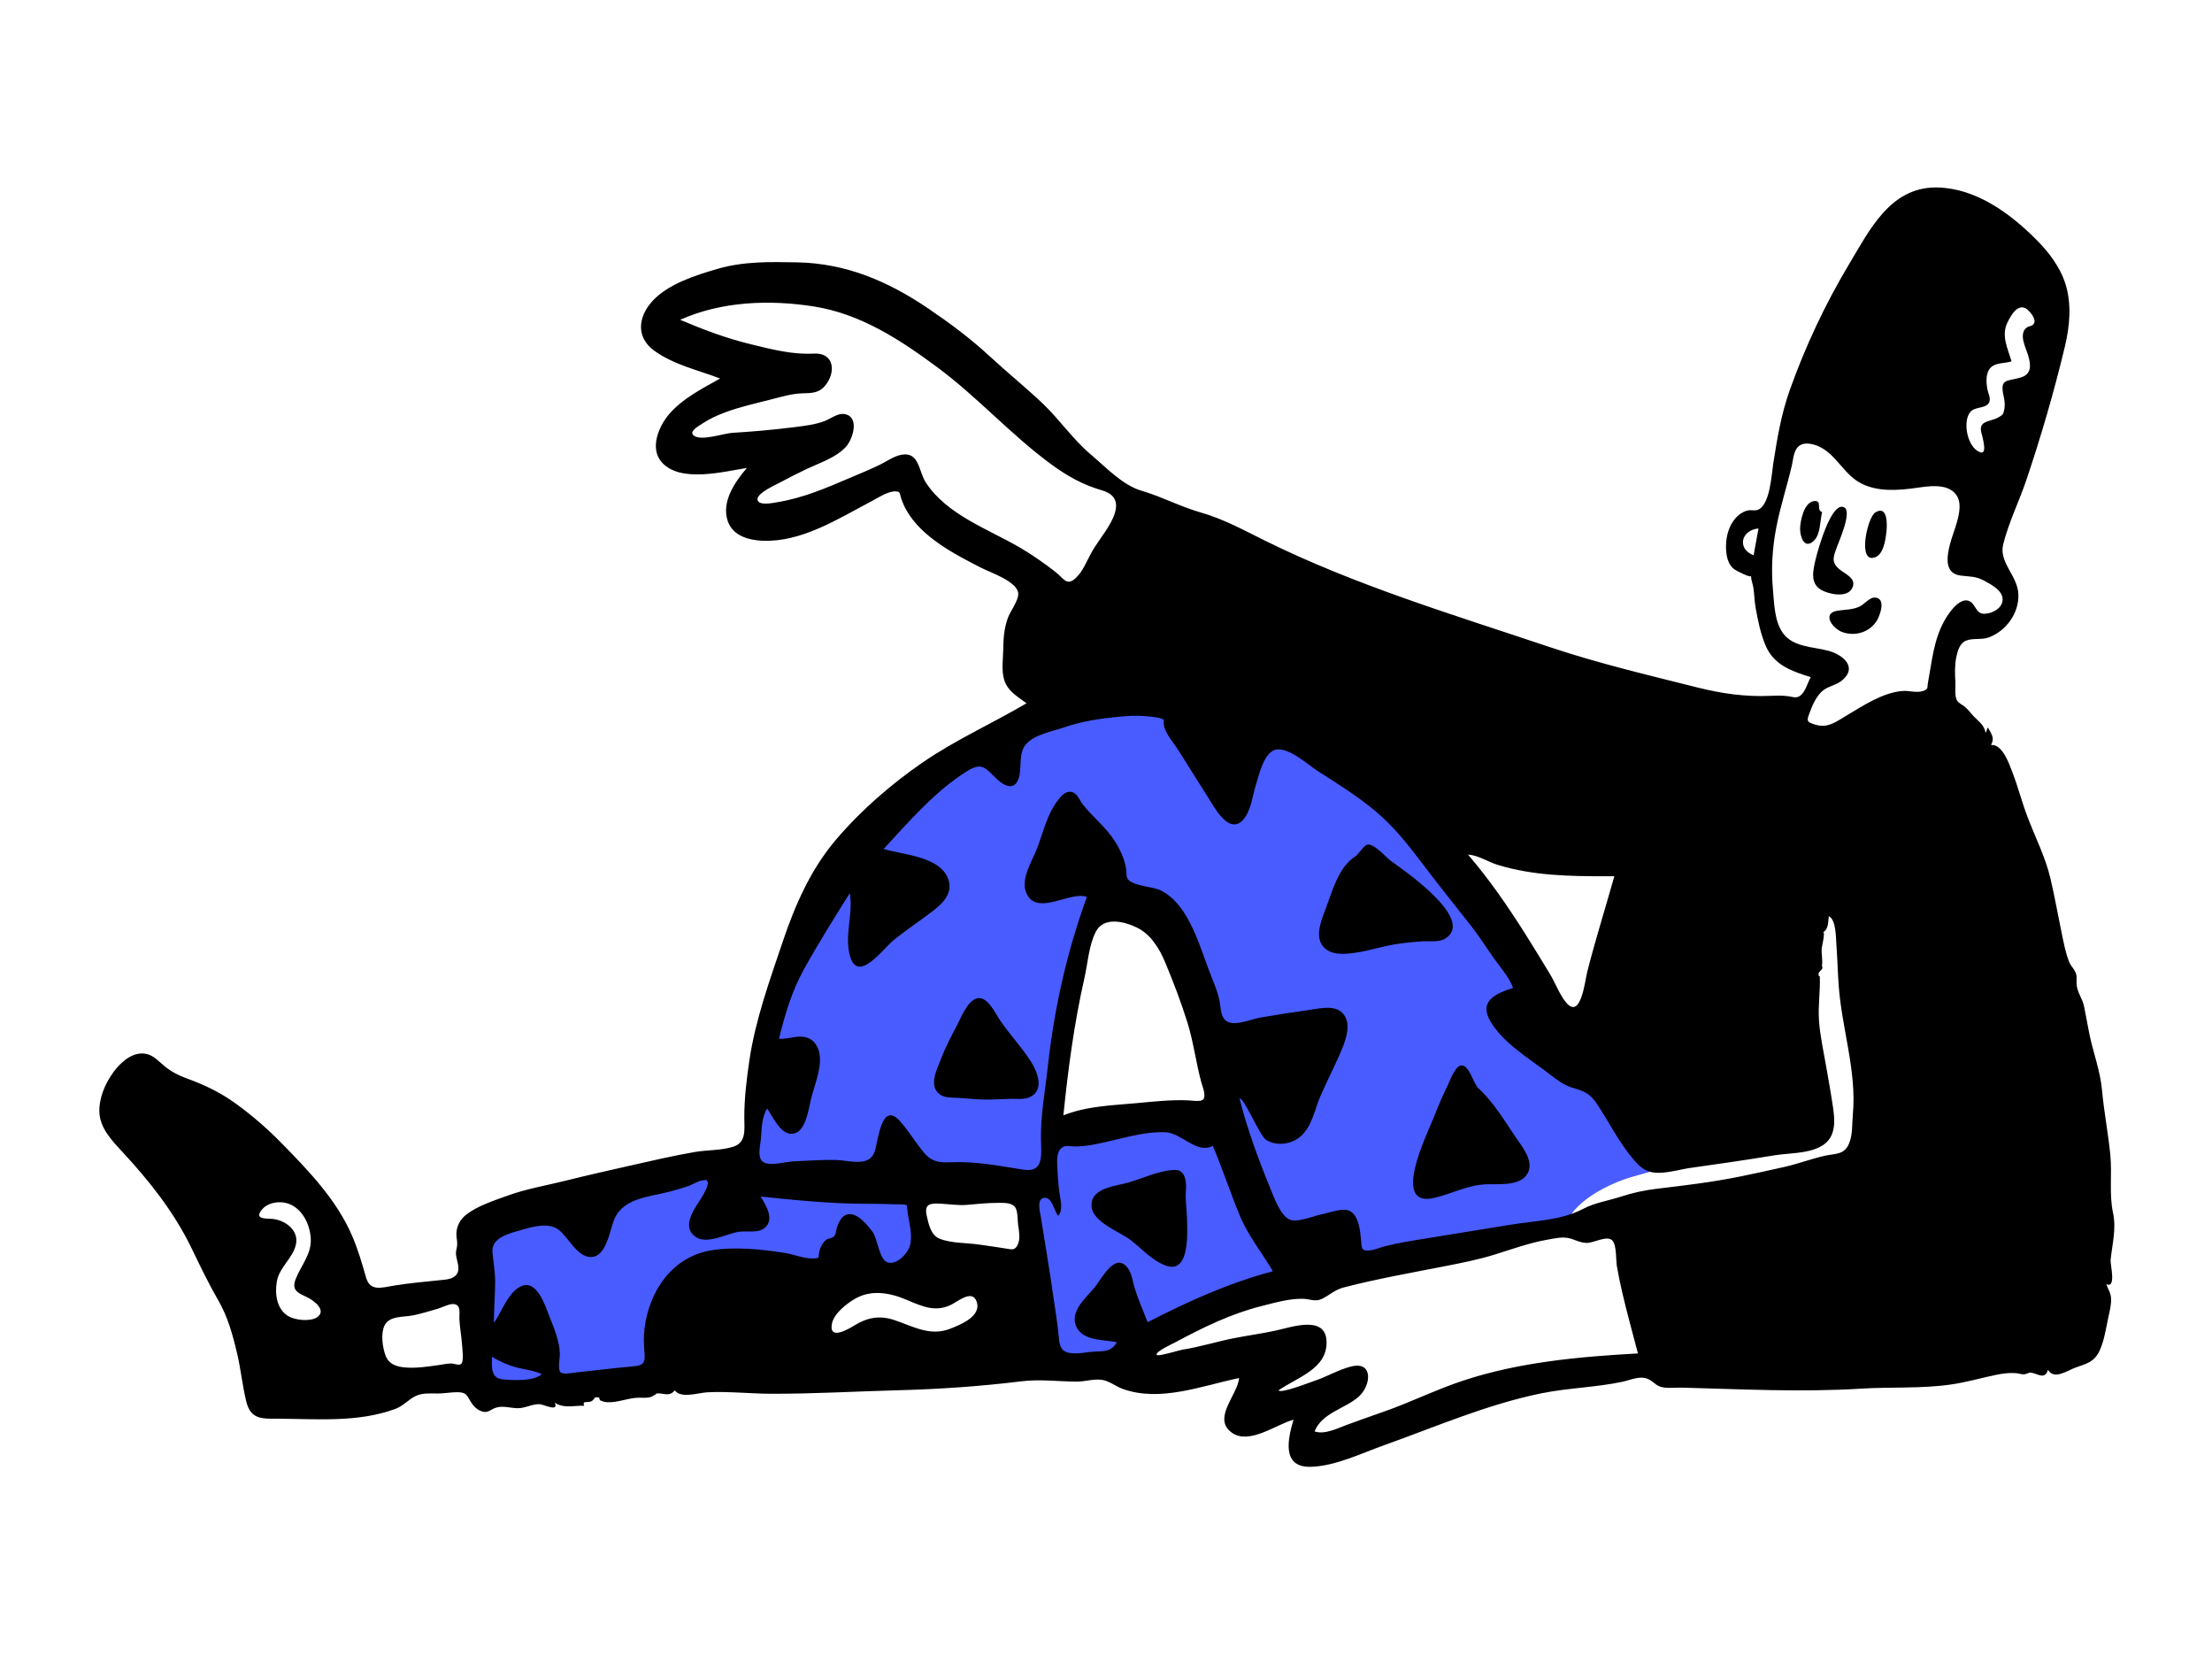
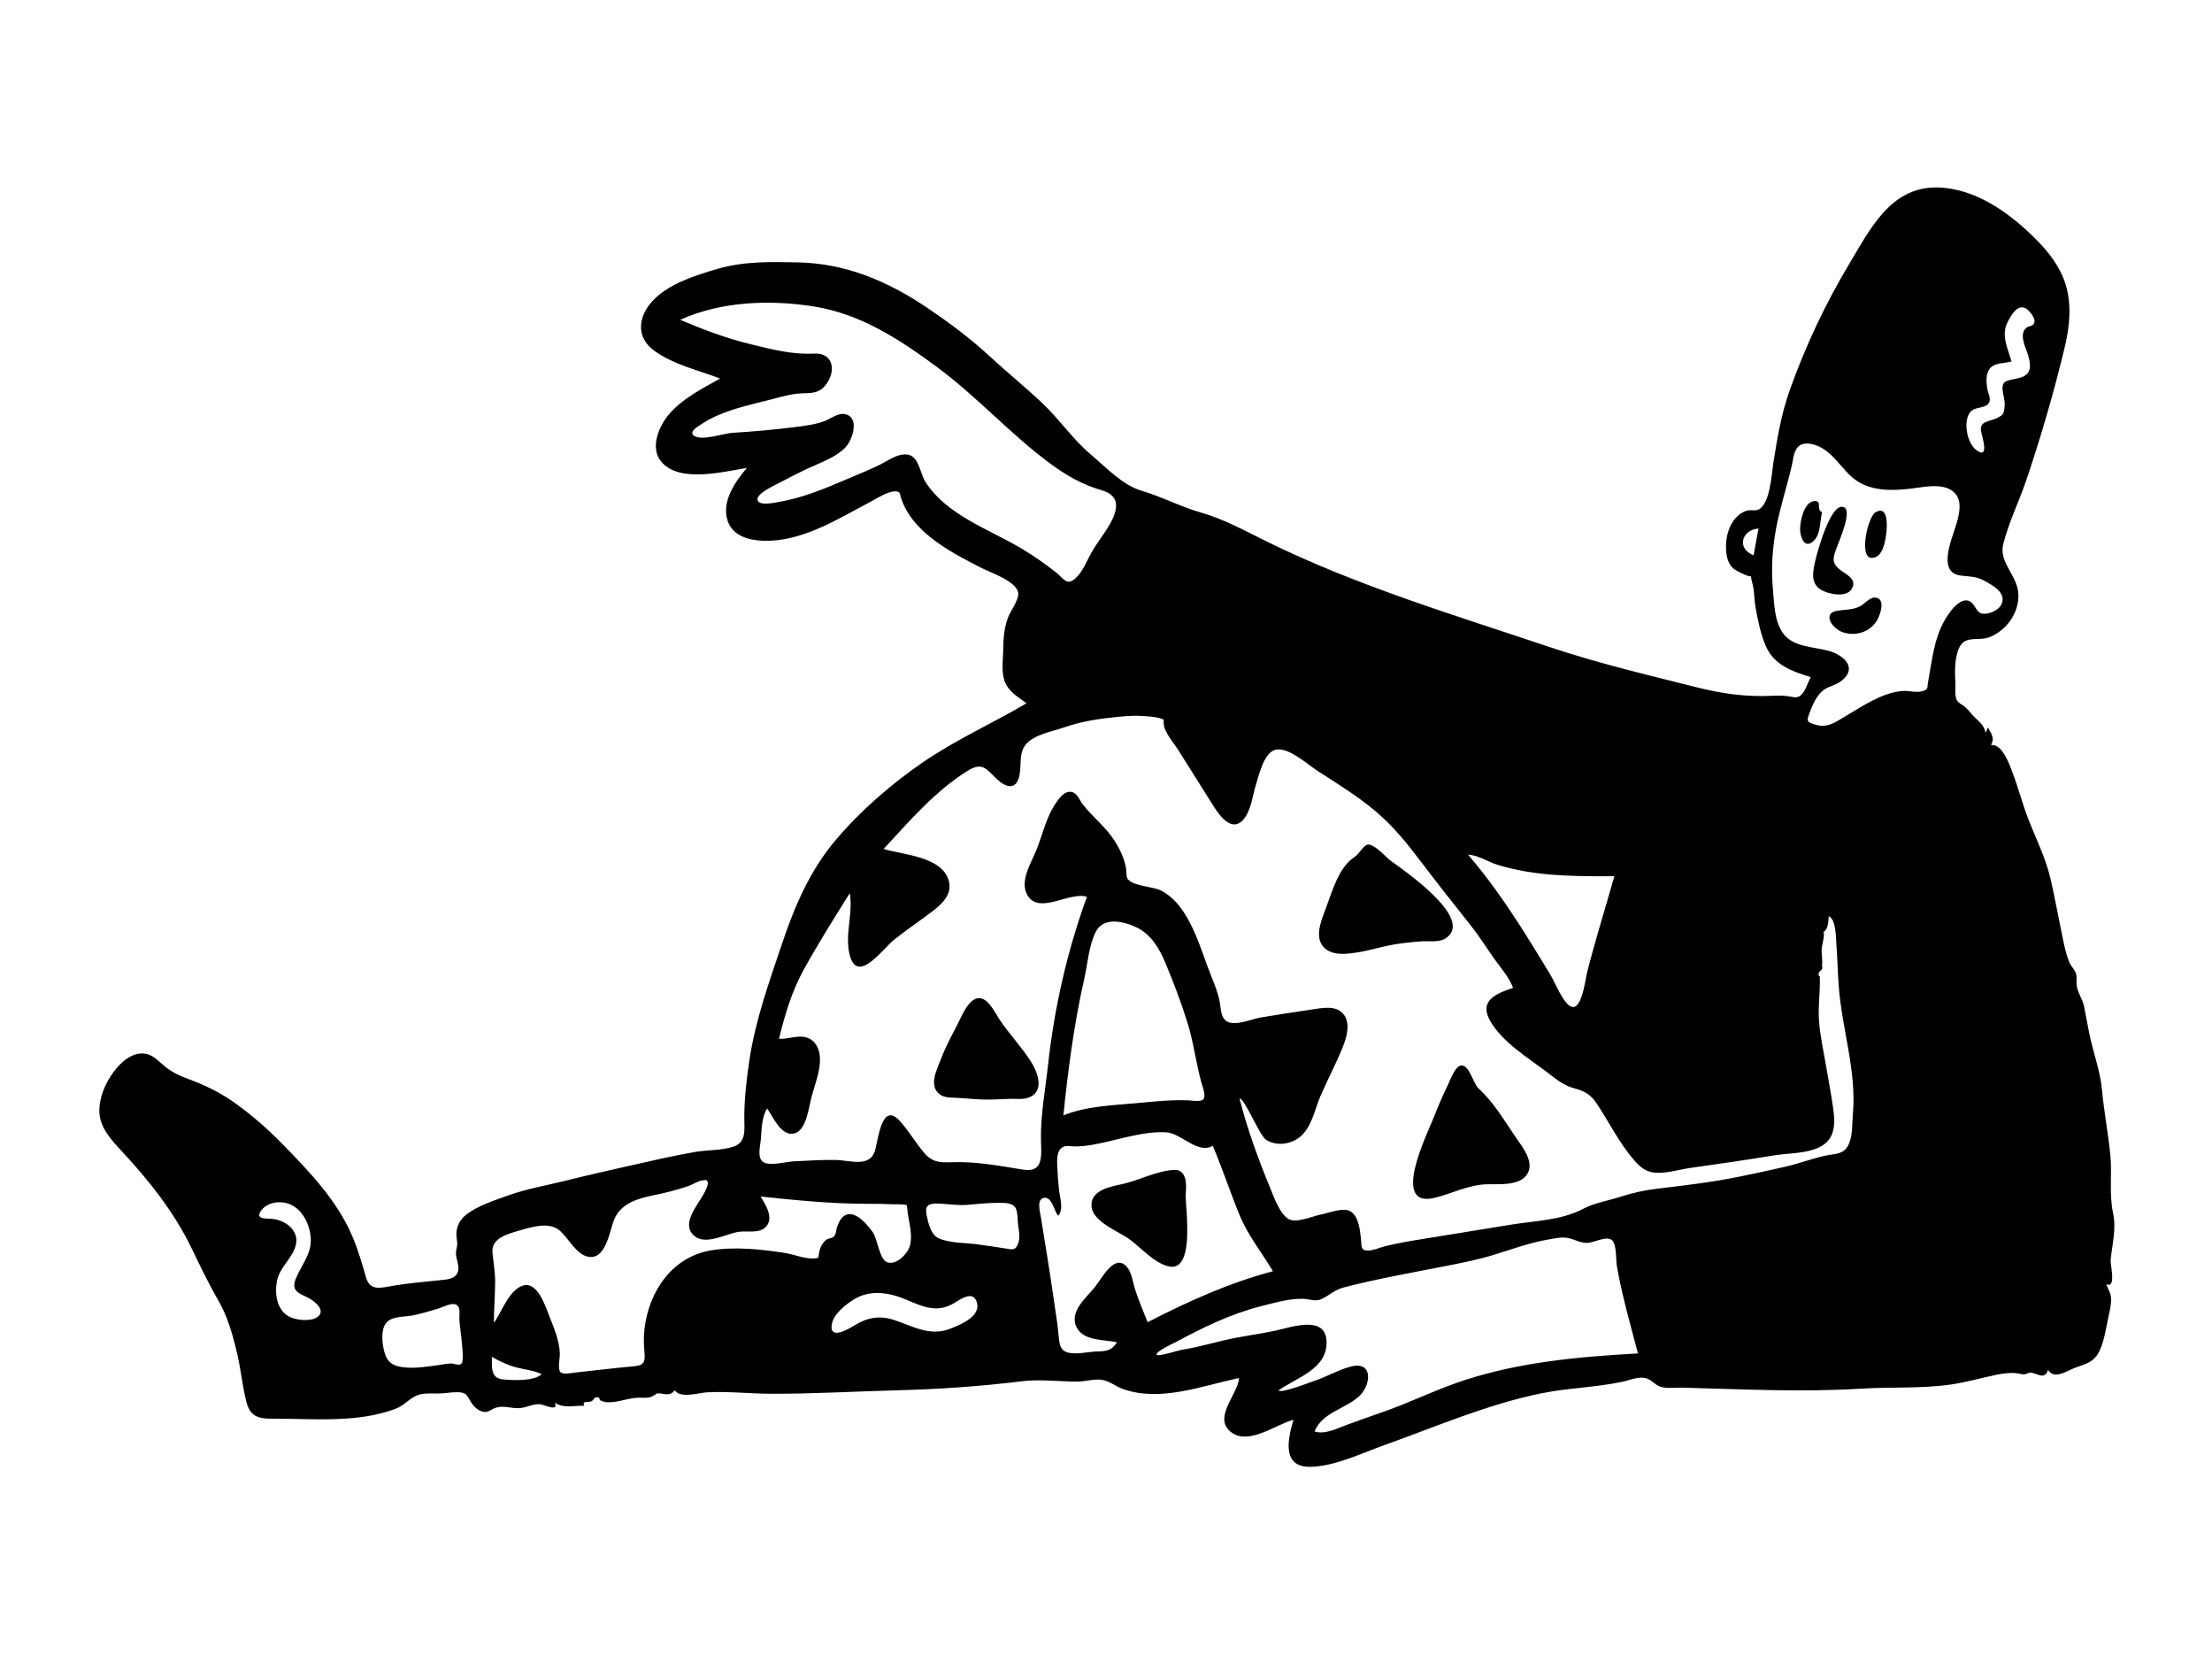
<svg xmlns="http://www.w3.org/2000/svg" width="357" height="267" viewBox="0 0 357 267" fill="none">
-   <path fill-rule="evenodd" clip-rule="evenodd" d="M181.959 112.931C194.985 111.897 207.413 116.738 217.825 124.283C231.244 134.007 242.617 147.914 250.316 162.568C251.135 163.197 251.941 163.842 252.742 164.493C257.027 167.974 261.213 171.65 264.924 175.742C266.995 178.026 272.429 183.58 270.07 187.084C269.569 187.827 268.747 188.254 267.924 188.549C265.615 189.373 263.208 189.791 260.932 190.755C258.121 191.945 255.206 193.612 253.406 196.153C252.893 196.876 252.76 197.728 252.071 198.047C251.341 198.385 249.965 198.253 249.167 198.331C247.563 198.488 245.958 198.645 244.354 198.801C240.585 199.17 236.645 199.21 232.958 200.118L215.996 204.295C212.527 205.149 208.539 205.619 205.249 207.023C200.34 209.119 195.656 212.186 190.958 214.715C188.687 215.937 186.415 217.16 184.143 218.382C183.034 218.979 182.275 218.987 180.975 219.087L171.593 219.807C170.08 219.923 169.353 220.53 169.155 219.02L166.974 202.417L165.821 193.637C165.753 193.115 165.773 190.528 165.344 190.216C165.075 190.021 163.495 190.442 163.203 190.478L158.945 190.998C155.878 191.372 152.811 191.747 149.744 192.121C149.496 192.151 148.117 192.136 147.962 192.339C147.781 192.577 148.125 193.942 148.156 194.236C148.482 197.319 148.807 200.402 149.133 203.485C149.171 203.842 149.606 205.5 149.377 205.793C149.217 205.997 148.062 206.022 147.827 206.06C144.869 206.541 141.91 207.023 138.952 207.505C136.833 207.85 134.064 207.832 132.061 208.627C130.911 209.083 129.773 210.249 128.78 210.978L114.351 221.566C112.163 223.171 109.213 222.762 106.549 222.965L75.807 225.3C75.833 224.346 75.858 223.391 75.884 222.436C76.019 217.379 76.154 212.323 76.289 207.266L76.466 200.652C76.478 200.234 76.31 199.009 76.584 198.699C76.949 198.289 78.579 198.111 79.085 197.961C80.781 197.46 82.478 196.96 84.174 196.459C89.152 194.99 94.129 193.521 99.106 192.052C104.025 190.6 108.943 189.148 113.862 187.696C115.545 187.199 117.228 186.702 118.911 186.206C119.3 186.091 120.658 185.938 120.928 185.61C121.269 185.197 121.116 183.435 121.171 182.912C121.438 180.357 121.818 177.813 122.282 175.287C125.626 157.063 133.442 138.553 147.934 126.396C157.514 118.359 169.531 113.916 181.959 112.931ZM184.256 149.475C182.966 147.965 180.8 145.502 178.522 145.911C176.67 146.243 175.661 148.532 175.016 150.054C172.422 156.17 171.617 163.18 170.81 169.716C170.304 173.818 169.897 177.937 169.636 182.061C178.877 181.352 188.118 180.644 197.359 179.935C196.923 176.998 196.573 174.035 196.048 171.113C195.785 169.648 195.057 168.33 194.435 166.976C191.651 160.924 188.613 154.576 184.256 149.475Z" fill="#495CFF" />
  <path fill-rule="evenodd" clip-rule="evenodd" d="M312.534 30.247L312.759 30.25C318.892 30.413 324.3 34.348 328.494 38.513C330.568 40.572 332.46 42.994 333.35 45.812C334.377 49.068 334.039 52.65 333.257 55.917C331.53 63.138 329.419 70.397 327.044 77.434C325.876 80.896 324.182 84.291 323.3 87.834C322.573 90.753 325.634 92.88 325.752 95.88C325.87 98.906 323.828 101.749 321.022 102.831C319.827 103.291 318.381 102.906 317.279 103.379C316.272 103.81 315.919 105.083 315.726 106.061C315.462 107.394 315.509 108.726 315.584 110.072C315.63 110.894 315.425 112.237 315.827 112.971C316.104 113.475 316.608 113.64 317.042 113.985C317.634 114.456 318.029 115.042 318.548 115.583C319.404 116.475 320.228 116.959 320.461 118.261C320.585 117.965 320.708 117.67 320.832 117.374C321.47 118.538 321.943 119.097 321.336 120.202C323.219 120.018 324.335 123.424 324.828 124.716C325.732 127.08 326.353 129.537 327.259 131.902C328.501 135.145 330.133 138.346 330.925 141.739C331.591 144.591 332.118 147.521 332.709 150.393C333.043 152.01 333.333 153.652 333.943 155.194C334.18 155.793 334.62 156.196 334.892 156.729C335.265 157.46 335.119 157.846 335.137 158.646C335.169 160.072 336.071 160.998 336.355 162.383C336.658 163.863 336.905 165.36 337.211 166.843C337.827 169.83 338.968 172.813 339.243 175.839C339.562 179.353 340.246 182.824 340.59 186.339C340.891 189.41 340.38 192.707 341.023 195.678C341.593 198.315 340.886 200.726 340.634 203.345C340.571 204.009 341.597 207.967 339.947 207.207C340.257 208.14 340.692 208.585 340.715 209.608C340.737 210.566 340.489 211.55 340.287 212.478C339.896 214.272 339.636 216.227 338.871 217.908C338.006 219.809 336.688 220.037 334.896 220.689C333.683 221.13 331.498 222.706 330.543 221.021C329.972 222.751 328.86 221.555 327.612 221.458C327.621 221.459 326.898 221.725 326.763 221.743C326.324 221.802 325.806 221.596 325.369 221.56C324.281 221.47 323.214 221.615 322.15 221.834C319.697 222.341 317.324 223.042 314.835 223.395C309.974 224.085 305.209 223.759 300.34 224.061C290.812 224.652 281.127 224.156 271.591 223.9C270.568 223.873 269.464 224.016 268.454 223.859C267.366 223.689 267.128 223.176 266.28 222.661C264.87 221.807 263.305 222.638 261.842 222.95C257.547 223.867 253.062 223.935 248.732 224.821C239.936 226.623 231.832 230.177 223.407 233.176C219.754 234.476 215.467 236.581 211.528 236.672C206.754 236.775 207.882 232.087 208.759 229.073C206.001 229.803 201.67 233.139 198.867 231.203C195.526 228.896 199.777 225.061 199.977 222.349C194.006 223.585 187.232 226.296 181.172 224.092C180.006 223.668 178.991 222.772 177.739 222.626C176.437 222.475 175.062 222.933 173.746 222.925C170.748 222.906 167.838 222.508 164.841 222.877C158.16 223.697 151.574 224.146 144.839 224.323C138.059 224.501 131.279 224.902 124.495 224.885C121.052 224.876 117.545 224.469 114.109 224.652C112.76 224.723 109.856 225.701 108.908 224.333C107.956 225.471 107.148 224.711 105.927 224.837C106.153 224.814 105.291 225.311 105.161 225.359C104.52 225.597 103.92 225.524 103.25 225.517C101.465 225.499 99.797 226.332 98.021 226.252C97.572 226.232 97.233 226.101 96.852 225.948C96.761 225.911 96.783 225.524 96.638 225.491C95.769 225.297 95.994 225.828 95.442 226.096C94.831 226.392 93.926 225.912 94.274 226.824C92.615 226.751 91.043 227.309 89.533 226.328C90.247 227.901 87.754 226.594 87.102 226.568C86.019 226.525 85.071 227.065 83.991 227.189C82.696 227.338 81.394 226.739 80.127 227.105C79.134 227.391 78.794 228.08 77.761 227.728C76.883 227.429 76.335 226.779 75.909 226.068C75.321 225.088 75.246 224.651 73.828 224.634C72.777 224.621 71.72 224.846 70.659 224.844C69.443 224.842 68.107 224.713 66.997 225.29C65.801 225.911 65.098 226.856 63.772 227.342C57.808 229.529 51.262 228.95 45.039 228.913C42.414 228.897 40.488 229.138 39.751 226.152C39.128 223.629 38.878 220.991 38.284 218.447C37.556 215.33 36.756 212.438 35.141 209.652C33.574 206.949 32.256 204.158 30.892 201.351C28.055 195.513 24.105 190.546 19.702 185.802C18.03 183.999 16.112 181.991 16.035 179.396C15.977 177.154 16.968 174.832 18.266 173.047C19.426 171.453 21.336 169.655 23.497 170.027C24.799 170.251 25.652 171.298 26.623 172.083C27.685 172.941 28.841 173.526 30.121 173.994C33.104 175.085 35.606 176.279 38.19 178.163C40.805 180.069 43.248 182.204 45.509 184.515C49.849 188.953 54.297 193.563 56.79 199.31C57.773 201.574 58.401 203.757 59.071 206.104C59.729 208.409 61.521 207.774 63.536 207.443C65.992 207.039 68.46 206.822 70.932 206.566C71.863 206.47 73.175 206.442 73.735 205.565C74.353 204.598 73.645 203.345 73.589 202.342C73.559 201.807 73.737 201.412 73.782 200.889C73.833 200.295 73.657 199.752 73.656 199.161C73.656 197.888 74.253 196.755 75.245 195.984C77.103 194.541 79.811 193.681 82.01 192.887C85.012 191.803 88.229 191.271 91.321 190.497C94.802 189.626 98.304 188.841 101.804 188.05C105.243 187.272 108.676 186.473 112.152 185.874C114.191 185.523 116.403 185.651 118.379 185.01C120.48 184.327 120.131 182.22 120.125 180.353C120.115 177.269 120.498 174.094 120.951 171.046C121.914 164.565 124.21 158.222 126.296 152.028C128.307 146.063 130.797 140.338 134.908 135.497C138.91 130.785 143.822 126.52 148.917 123.018C154.226 119.369 160.134 116.733 165.675 113.475C164.464 112.552 163.02 111.764 162.324 110.341C161.538 108.735 161.871 106.815 161.904 105.099C161.942 103.162 162.001 101.461 162.695 99.616C163.075 98.605 164.542 96.688 164.318 95.589C163.941 93.744 159.892 92.396 158.402 91.637C156.064 90.446 153.721 89.236 151.567 87.732C149.499 86.29 147.553 84.554 146.301 82.339C145.946 81.711 145.653 81.051 145.426 80.366C145.173 79.602 145.35 79.342 144.584 79.286C143.362 79.196 141.528 80.42 140.498 80.961C135.187 83.748 129.353 87.499 123.086 87.25C120.813 87.16 118.256 86.447 117.453 84.082C116.394 80.969 118.604 77.753 120.543 75.504C116.761 76.097 109.786 77.95 106.801 74.585C104.812 72.342 106.313 68.783 107.981 66.838C110.184 64.27 113.326 62.706 116.228 61.072C112.667 59.718 108.725 58.852 105.593 56.587C102.598 54.421 102.969 51.093 105.334 48.538C107.863 45.806 112.285 44.407 115.763 43.393C120.029 42.149 124.267 42.249 128.663 42.332C136.552 42.482 143.329 45.382 149.8 49.766C153.222 52.085 156.594 54.587 159.629 57.395C162.475 60.029 165.511 62.477 168.316 65.139C171.033 67.719 173.17 70.914 176.038 73.324C178.477 75.373 181.151 78.277 184.248 79.186C187.534 80.15 190.491 81.746 193.804 82.695C197.562 83.772 200.79 85.572 204.273 87.29C218.89 94.499 234.581 99.191 249.99 104.366C257.872 107.013 265.806 108.879 273.853 110.901C277.894 111.916 281.646 112.458 285.816 112.274C286.778 112.232 287.696 112.207 288.645 112.34C289.34 112.437 289.868 112.7 290.49 112.285C291.383 111.69 291.719 110.141 292.251 109.259C289.284 108.341 286.378 107.349 285.024 104.316C284.171 102.405 283.728 100.176 283.354 98.126C283.154 97.022 283.149 95.909 282.977 94.805C282.883 94.195 282.593 93.558 282.615 92.935C282.548 93.281 280.337 92.141 280.016 91.93C278.779 91.112 278.554 89.465 278.564 88.074C278.576 86.503 279.051 84.777 280.121 83.586C280.627 83.022 281.229 82.599 281.965 82.387C282.488 82.236 283.177 82.433 283.637 82.281C285.68 81.608 285.909 76.567 286.199 74.731C286.837 70.687 287.473 66.827 288.852 62.95C291.365 55.883 294.6 49.015 298.453 42.58C301.754 37.067 305.052 30.325 312.31 30.247H312.534ZM249.788 200.014C246.85 200.521 244.035 201.557 241.197 202.436C238.547 203.256 235.861 203.779 233.142 204.312C227.731 205.374 222.201 206.346 216.868 207.73C215.366 208.119 214.576 208.999 213.266 209.61C212.295 210.064 211.383 209.605 210.373 209.566C208.173 209.482 205.733 210.198 203.617 210.731C198.623 211.989 194.192 214.174 189.673 216.59C189.268 216.806 186.534 218.054 186.664 218.571C186.769 218.992 190.245 217.86 190.798 217.776C193.597 217.351 196.331 216.471 199.109 215.925C201.389 215.476 203.696 215.172 205.966 214.674C208.493 214.12 213.876 212.192 214.09 216.354C214.321 220.852 209.34 222.235 206.346 224.333C206.68 224.907 211.483 223.015 212.079 222.823C214.121 222.167 216.016 220.983 218.096 220.479C221.714 219.602 221.276 223.587 219.278 225.359C217.059 227.328 213.389 227.924 212.16 230.954C213.774 231.535 215.883 230.444 217.366 229.902C219.313 229.191 221.267 228.49 223.225 227.811C227.622 226.288 231.798 224.189 236.218 222.738C245.286 219.76 254.872 218.906 264.352 218.377C263.507 215.11 262.583 211.861 261.825 208.572C261.5 207.164 261.202 205.75 260.956 204.326C260.785 203.336 260.931 200.967 260.247 200.186C259.414 199.235 257.245 200.571 256.064 200.546C254.908 200.521 254.064 199.925 252.995 199.738C251.981 199.56 250.78 199.843 249.788 200.014ZM79.392 218.929C79.392 220.491 79.12 222.385 81.18 222.568C82.847 222.716 86.107 222.906 87.436 221.724C86.162 221.105 84.715 220.997 83.362 220.639C81.952 220.267 80.65 219.656 79.392 218.929ZM113.399 190.467C112.772 190.472 111.715 191.167 111.143 191.361C110.097 191.716 109.034 192.015 107.966 192.297C104.756 193.144 100.624 193.277 99.15 196.712C98.414 198.427 97.904 202.836 95.348 202.82C93.076 202.805 91.715 199.535 90.095 198.372C88.419 197.17 85.763 197.988 83.957 198.51C82.121 199.04 79.272 199.721 79.478 202.041C79.626 203.709 79.928 205.227 79.914 206.931C79.896 209.1 79.712 211.265 79.712 213.434C81.001 211.673 82.126 208.133 84.409 207.424C86.716 206.709 88.021 210.728 88.621 212.269C89.365 214.177 90.299 216.342 90.356 218.41C90.374 219.06 89.978 220.844 90.431 221.378C90.833 221.852 92.38 221.508 92.879 221.456C95.971 221.136 99.047 220.736 102.149 220.468C103.742 220.331 104.175 219.982 104.019 218.274C103.897 216.932 103.859 215.653 104.028 214.306C104.781 208.291 108.495 202.789 114.775 201.744C118.56 201.115 122.979 201.575 126.758 202.18C128.214 202.413 129.795 203.116 131.274 203.055C132.367 203.009 132.015 202.948 132.239 201.922C132.396 201.204 132.731 200.593 133.278 200.095C133.71 199.703 134.259 199.924 134.666 199.411C134.961 199.039 134.917 198.533 135.056 198.105C135.328 197.271 135.819 196.147 136.796 195.936C138.368 195.597 140.04 197.697 140.834 198.78C141.654 199.9 141.902 203.243 143.221 203.681C144.742 204.185 146.553 202.196 146.87 200.943C147.297 199.258 146.759 197.434 146.502 195.765C146.484 195.646 146.409 194.537 146.327 194.464C146.105 194.269 144.431 194.324 144.135 194.309C142.678 194.24 141.217 194.237 139.758 194.233C134.038 194.219 128.435 193.658 122.753 193.06C123.578 194.402 124.991 196.604 123.541 198.021C122.466 199.07 120.526 198.544 119.177 198.76C117.27 199.065 114.055 200.87 112.237 199.55C109.676 197.69 112.573 194.495 113.524 192.737C113.728 192.36 114.483 191.034 114.163 190.592C113.886 190.209 113.805 190.464 113.399 190.467ZM70.746 211.139C69.438 211.536 68.12 211.919 66.784 212.214C65.217 212.56 62.787 212.224 62.025 213.943C61.445 215.25 61.733 217.359 62.204 218.661C62.744 220.152 64.01 220.536 65.505 220.649C67.25 220.782 69.017 220.501 70.741 220.264C71.421 220.17 72.145 220.001 72.835 219.999C73.245 219.998 74.072 220.372 74.436 220.067C74.908 219.671 74.597 217.421 74.561 216.882C74.469 215.547 74.215 214.229 74.145 212.892C74.096 211.931 74.459 210.626 73.33 210.421C72.627 210.293 71.357 210.953 70.746 211.139ZM176.347 184.704C175.37 184.873 174.398 184.993 173.405 184.978C172.794 184.969 172.062 184.762 171.497 185.096C170.453 185.714 170.608 187.341 170.644 188.357C170.687 189.589 170.795 190.839 170.927 192.065C171.053 193.238 171.698 195.168 170.787 196.172C170.145 195.471 169.828 193.178 168.588 193.262C167.224 193.354 167.854 195.527 167.975 196.305C168.644 200.606 169.405 204.909 170.003 209.222C170.286 211.273 170.653 213.308 170.843 215.369C170.97 216.752 171.013 217.997 172.563 218.284C174 218.549 175.614 218.096 177.066 218.061C178.561 218.025 179.417 217.924 180.277 216.577C178.218 216.127 174.956 216.402 173.795 214.23C172.443 211.696 175.296 209.416 176.7 207.684C177.778 206.354 179.981 201.932 181.981 204.558C182.702 205.504 182.832 206.947 183.195 208.047C183.787 209.834 184.51 211.596 185.219 213.339C191.706 209.999 198.364 206.989 205.439 205.114C203.635 202.074 201.402 199.336 200.052 196.04C198.539 192.347 197.286 188.553 195.739 184.872C193.286 186.299 190.664 182.839 188.222 182.699C184.364 182.479 180.129 184.05 176.347 184.704ZM137.916 209.602C136.571 210.401 134.593 211.955 134.27 213.561C133.712 216.338 136.89 214.481 137.871 213.873C139.925 212.601 141.937 212.195 144.296 212.979C147.32 213.984 150.108 215.681 153.354 214.392C154.969 213.75 158.552 212.379 157.585 209.918C156.919 208.223 154.968 209.677 153.937 210.285C151.238 211.877 149.003 210.869 146.306 209.72C143.609 208.57 140.571 208.025 137.916 209.602ZM42.128 195.352C41.048 196.879 43.243 196.549 44.206 196.698C46.222 197.008 48.297 198.611 47.742 200.878C47.2 203.089 45.079 204.471 44.675 206.791C44.328 208.784 44.662 211.306 46.592 212.4C47.676 213.015 50.045 213.268 51.136 212.562C52.801 211.484 50.733 209.88 49.63 209.346C48.17 208.638 46.991 208.255 47.713 206.397C48.594 204.131 50.306 202.392 50.154 199.8C50.028 197.652 48.891 195.211 46.82 194.319C45.337 193.68 43.139 193.922 42.128 195.352ZM189.553 188.768C191.42 188.688 191.494 190.938 191.4 192.044C191.271 193.557 191.546 195.169 191.578 196.686C191.62 198.696 192.042 205.278 188.478 204.3C186.186 203.672 184.3 201.482 182.458 200.074C180.763 198.779 176.454 197.225 176.175 194.769C175.859 191.995 179.257 191.476 181.204 191.036C183.983 190.406 186.682 188.891 189.553 188.768ZM180.46 115.659C177.5 115.944 174.557 116.383 171.74 117.363C169.834 118.026 166.906 118.502 165.555 120.13C164.387 121.537 164.893 123.544 164.514 125.207C164 127.457 162.443 127.149 160.932 125.745C159.124 124.063 158.601 122.845 156.084 124.423C150.874 127.69 146.743 132.514 142.61 136.983C145.806 137.948 152.075 138.182 153.137 142.163C153.717 144.34 151.968 145.924 150.396 147.112C148.367 148.646 146.249 150.065 144.263 151.661C142.411 153.15 138.258 159.078 137.083 153.866C136.355 150.639 137.718 147.305 137.14 144.118C134.627 148.158 132.075 152.189 129.771 156.353C127.81 159.898 126.67 163.69 125.729 167.609C127.195 167.705 128.722 166.963 130.171 167.401C131.567 167.823 132.221 169.14 132.319 170.504C132.485 172.817 131.414 175.172 130.875 177.393C130.505 178.918 130.081 182.381 128.217 182.877C126.093 183.443 124.761 180.185 123.814 178.861C122.912 180.243 122.927 182.264 122.795 183.849C122.705 184.938 122.096 186.974 123.324 187.576C124.474 188.14 126.898 187.434 128.128 187.382C130.409 187.285 132.735 187.101 135.017 187.168C137.174 187.232 140.346 188.381 141.188 185.739C141.762 183.939 142.267 177.474 145.326 180.982C146.685 182.539 147.748 184.315 149.06 185.903C150.384 187.504 151.588 187.609 153.566 187.528C157.48 187.368 161.303 188.117 165.133 188.723C168.493 189.253 168.052 186.409 168.003 183.877C167.926 179.951 168.707 175.846 169.132 171.943C170.145 162.66 172.223 153.489 175.419 144.709C172.745 143.801 167.952 147.465 165.975 144.683C164.349 142.395 166.437 139.244 167.287 137.106C168.347 134.439 168.884 131.652 170.613 129.288C171.158 128.542 171.935 127.541 172.991 127.793C173.898 128.009 174.259 129.161 174.769 129.812C176.388 131.876 178.456 133.424 179.895 135.676C180.775 137.054 181.46 138.526 181.746 140.143C181.825 140.587 181.725 141.498 182.039 141.871C183.012 143.027 186.077 143.01 187.44 143.719C192.091 146.14 193.726 153.186 195.532 157.629C196.041 158.88 196.546 160.134 196.816 161.461C196.997 162.347 196.988 163.474 197.47 164.269C198.523 166.005 201.793 164.455 203.398 164.186C206.088 163.736 208.764 163.306 211.465 162.928C213.112 162.697 215.51 162.102 216.766 163.557C218.067 165.067 217.319 167.444 216.665 169.063C215.599 171.705 214.236 174.23 213.111 176.848C212.213 178.937 211.766 181.628 210.041 183.237C208.547 184.632 206.074 185.032 204.315 183.897C203.311 183.249 200.733 176.984 200.053 177.263C201.281 182.103 203.081 187.037 204.983 191.656C205.567 193.075 206.57 195.968 208.046 196.737C209.27 197.375 212.045 196.17 213.297 195.936C214.484 195.714 216.826 194.753 217.961 195.457C219.337 196.311 219.504 198.588 219.659 200.002C219.773 201.05 219.565 201.832 220.844 201.78C221.745 201.744 222.654 201.306 223.519 201.085C225.526 200.574 227.609 200.237 229.652 199.908C234.378 199.147 239.102 198.388 243.826 197.608C247.887 196.937 251.894 196.941 255.564 195.02C257.424 194.047 259.556 193.749 261.537 193.098C263.501 192.453 265.459 192.034 267.515 191.791C272.008 191.261 276.381 190.742 280.822 189.834C283.252 189.338 285.678 188.817 288.095 188.261C290.247 187.765 292.327 186.978 294.468 186.492C296.25 186.088 297.713 186.392 298.476 184.375C299.024 182.93 298.896 181.309 299.037 179.796C299.679 172.881 297.251 165.927 296.754 159.051C296.593 156.824 296.544 154.59 296.376 152.364C296.299 151.345 296.346 148.376 295.153 147.826C295.044 148.642 295.129 150.013 294.2 150.418C294.654 150.22 294.058 152.629 294.026 152.871C293.899 153.833 294.215 154.862 294.048 155.805C294.181 156.137 294.123 156.387 293.875 156.556C293.707 156.692 293.584 156.864 293.507 157.073C293.495 157.745 293.693 157.349 293.702 157.581C293.796 159.895 293.403 162.294 293.571 164.664C293.749 167.17 294.309 169.628 294.735 172.099C295.118 174.317 295.53 176.54 295.849 178.768C296.073 180.332 296.239 182.126 295.395 183.55C293.793 186.252 289.155 185.958 286.454 186.4C281.964 187.135 277.468 187.798 272.962 188.423C271.232 188.662 269.482 189.209 267.731 189.237C265.862 189.266 264.861 188.513 263.682 187.137C261.307 184.365 259.776 181.217 257.798 178.201C256.687 176.508 255.763 176.061 253.892 175.544C252.155 175.064 250.761 173.8 249.347 172.749C246.378 170.54 242.544 168.139 240.596 164.887C238.546 161.465 241.435 160.328 244.201 159.395C243.528 157.61 242.208 156.177 241.12 154.643C239.884 152.897 238.762 151.085 237.431 149.405C234.717 145.982 232.007 142.576 229.373 139.089C227.122 136.108 224.847 133.285 221.974 130.87C219.088 128.445 215.875 126.458 212.707 124.427C211.051 123.367 208.146 120.657 206.053 120.934C204.024 121.203 203.221 124.972 202.715 126.556C202.133 128.374 201.927 130.909 200.572 132.34C198.58 134.444 196.511 131.131 195.561 129.604C193.82 126.807 192.038 124.035 190.3 121.236C189.508 119.959 188.364 118.745 187.893 117.298C187.888 117.281 187.668 116.036 187.89 116.211L187.905 116.224L187.89 116.208C187.393 115.716 185.557 115.615 184.87 115.555L184.807 115.55C183.362 115.414 181.9 115.521 180.46 115.659ZM161.057 194.085C159.393 194.075 157.734 194.268 156.077 194.404C154.622 194.522 153.289 194.3 151.836 194.213C150.04 194.105 149.151 194.293 149.565 196.144C149.866 197.49 150.227 199.284 151.614 199.853C153.487 200.622 156.009 200.518 158.005 200.81C159.47 201.023 160.931 201.216 162.39 201.46C163.358 201.622 163.856 201.791 164.309 200.697C164.689 199.779 164.444 198.553 164.315 197.606C164.215 196.878 164.275 195.599 163.931 194.952C163.416 193.986 162.069 194.092 161.057 194.085ZM238.633 175.632C241.077 177.861 242.723 180.71 244.569 183.412C245.696 185.061 247.901 187.691 246.3 189.691C244.935 191.397 241.763 191.006 239.855 191.088C236.856 191.217 234.406 192.569 231.552 193.266C224.365 195.022 230.334 182.974 231.33 180.459C232.029 178.695 232.749 176.939 233.594 175.239C233.975 174.472 234.736 172.237 235.683 171.944C237.057 171.519 237.763 174.84 238.633 175.632ZM176.876 150.301C175.733 152.479 175.548 155.493 175.006 157.871C173.35 165.143 172.382 172.55 171.621 179.962C175.407 178.465 179.403 178.361 183.4 177.995C186.296 177.729 188.956 177.425 191.853 177.548C192.346 177.569 193.766 177.819 194.173 177.4C194.719 176.839 194.058 175.271 193.896 174.68C193.018 171.47 192.632 168.153 191.635 164.963C190.617 161.71 189.381 158.461 188.065 155.316C187.103 153.015 185.781 150.772 183.449 149.644C181.407 148.656 178.143 147.885 176.876 150.301ZM161.284 164.455C162.844 166.8 164.82 168.851 166.343 171.218C167.423 172.897 168.688 176.002 166.094 177.069C165.183 177.444 164.108 177.282 163.154 177.298C161.678 177.324 160.217 177.45 158.738 177.415C157.34 177.382 155.956 177.213 154.561 177.14C153.682 177.094 152.578 177.162 151.804 176.659C149.728 175.309 151.229 172.552 151.897 170.788C152.607 168.915 153.566 167.143 154.491 165.368C155.132 164.136 156.09 161.627 157.549 161.125C159.276 160.531 160.565 163.373 161.284 164.455ZM236.92 137.886C240.348 141.861 243.325 146.197 246.128 150.625C247.496 152.786 248.824 154.973 250.15 157.16C251.018 158.59 251.67 160.421 252.727 161.717C255.138 164.673 255.809 158.223 256.164 156.821C257.475 151.651 259.099 146.523 260.543 141.385H259.063C253.162 141.382 247.505 141.295 241.76 139.561C240.134 139.071 238.651 138.006 236.92 137.886ZM224.457 138.888C226.323 140.263 238.271 148.334 233.245 151.448C232.205 152.092 230.506 151.8 229.331 151.893C227.824 152.011 226.295 152.156 224.807 152.422C222.881 152.767 221.009 153.368 219.074 153.673C217.535 153.915 215.496 154.198 214.122 153.242C211.854 151.666 213.231 148.571 213.979 146.567C215.044 143.719 216.051 139.908 218.692 138.212C219.306 137.817 220.059 136.408 220.72 136.279C221.755 136.077 223.699 138.331 224.457 138.888ZM290.375 71.94C289.474 72.628 289.433 74.055 289.199 75.063C288.413 78.452 287.317 81.751 286.666 85.176C286.031 88.516 285.832 91.805 286.143 95.191C286.351 97.448 286.375 100.227 287.751 102.15C289.399 104.451 292.66 104.333 295.127 105.014C297.501 105.67 299.854 107.701 297.265 109.812C296.345 110.561 295.137 110.683 294.228 111.406C293.106 112.298 292.461 113.895 291.985 115.202C291.592 116.278 291.604 116.483 292.776 116.863C293.312 117.037 293.853 117.147 294.416 117.1C295.699 116.994 296.844 116.149 297.918 115.514C300.657 113.895 303.822 111.734 307.092 111.489C308.138 111.411 309.326 111.838 310.343 111.499C311.29 111.183 311 110.99 311.164 110.112C311.816 106.629 312.08 103.212 313.861 100.062C314.74 98.507 317.063 95.328 318.62 97.748C319.271 98.758 319.506 99.252 320.948 98.942C322.122 98.69 323.412 97.764 323.179 96.412C322.96 95.136 321.278 94.268 320.258 93.709C318.9 92.965 317.948 93.051 316.47 92.874C312.407 92.39 315.255 86.465 315.841 84.242C316.209 82.844 316.64 81.038 315.673 79.777C314.202 77.858 310.998 78.489 308.98 78.761C306.188 79.138 303.141 79.338 300.528 78.075C297.764 76.738 296.586 73.724 293.994 72.259C293.037 71.717 291.359 71.189 290.375 71.94ZM302.505 96.418C304.425 96.392 303.492 99.123 302.966 100.041C301.858 101.977 299.485 102.726 297.401 102.012C295.753 101.447 293.97 98.952 296.552 98.538C297.789 98.34 299.015 98.421 300.188 97.833C300.856 97.499 301.72 96.428 302.505 96.418ZM297.687 81.896C298.88 82.619 296.843 87.233 296.5 88.166C295.942 89.691 295.445 90.674 296.866 91.849C297.854 92.666 299.802 93.371 298.872 94.999C298.011 96.506 295.056 95.874 293.855 95.137C292.109 94.065 292.623 92.012 293.008 90.328C293.26 89.224 295.562 80.61 297.687 81.896ZM109.774 51.601C113.454 53.168 117.217 54.584 121.111 55.529C124.514 56.355 127.86 57.245 131.368 57.051C134.612 56.872 134.999 60.05 133.146 62.252C132.139 63.448 130.971 63.418 129.503 63.464C127.786 63.518 126.226 63.994 124.569 64.419C122.046 65.067 119.491 65.618 117.046 66.532C115.785 67.004 114.54 67.559 113.414 68.306C112.707 68.775 111.128 69.62 111.963 70.276C113.17 71.223 116.753 69.926 118.189 69.84C121.534 69.641 124.871 69.34 128.197 68.923C129.826 68.718 131.575 68.516 133.117 67.926C134.127 67.54 135.244 66.582 136.387 66.825C138.798 67.338 137.603 70.943 136.508 72.115C134.883 73.857 132.415 74.626 130.315 75.615C128.847 76.307 127.389 77.04 125.963 77.814C125.29 78.18 122.152 79.55 122.252 80.59C122.356 81.683 124.833 81.132 125.445 81.033C129.533 80.37 133.222 78.793 136.999 77.18C138.653 76.474 140.329 75.796 141.948 75.014C143.078 74.466 144.19 73.633 145.439 73.384C148.384 72.798 148.255 76.078 149.415 77.85C152.861 83.116 159.521 85.363 164.702 88.406C166.662 89.557 168.532 90.883 170.33 92.269C171.615 93.26 172.129 94.622 173.563 93.317C174.759 92.228 175.335 90.632 176.102 89.247C176.994 87.636 178.185 86.213 179.1 84.614C180.451 82.252 180.856 80 177.888 79.131C174.773 78.219 172.307 76.858 169.66 74.917C163.161 70.154 157.769 64.071 151.29 59.271C145.287 54.823 138.922 50.65 131.397 49.456C124.264 48.324 116.439 48.602 109.774 51.601ZM304.455 85.808C304.303 87.119 303.979 89.916 302.152 90.02C299.933 90.147 301.423 83.426 302.68 82.67C304.692 81.458 304.584 84.697 304.455 85.808ZM283.81 85.272C281.04 85.501 280.251 88.526 283.019 89.597L283.81 85.272ZM294.079 82.618C293.724 83.99 293.85 86.194 292.745 87.247C291.188 88.732 290.51 86.553 290.522 85.311C290.533 84.082 291.143 81.007 292.793 80.846C294.202 80.707 293.029 82.336 294.079 82.618ZM323.968 52.073C322.956 54.174 324.044 56.247 324.65 58.312C323.407 58.712 321.732 58.41 320.973 59.719C320.495 60.545 320.578 61.788 320.722 62.683C320.839 63.416 321.442 64.404 320.94 65.085C320.283 65.976 318.652 65.564 317.927 66.555C316.825 68.062 317.443 71.505 318.989 72.64C321.162 74.234 319.865 70.322 319.732 69.61C319.399 67.825 321.253 68.068 322.519 67.347C323.199 66.961 323.32 66.886 323.476 66.061C323.62 65.3 323.544 64.697 323.362 63.878C322.746 61.098 323.823 61.552 326.038 60.939C327.949 60.41 327.796 58.888 327.31 57.288C326.93 56.033 325.795 53.975 327.024 52.906C327.512 52.482 328.253 52.75 328.358 51.864C328.429 51.266 327.624 50.286 327.202 49.942C325.746 48.757 324.56 50.844 323.968 52.073Z" fill="black" />
</svg>